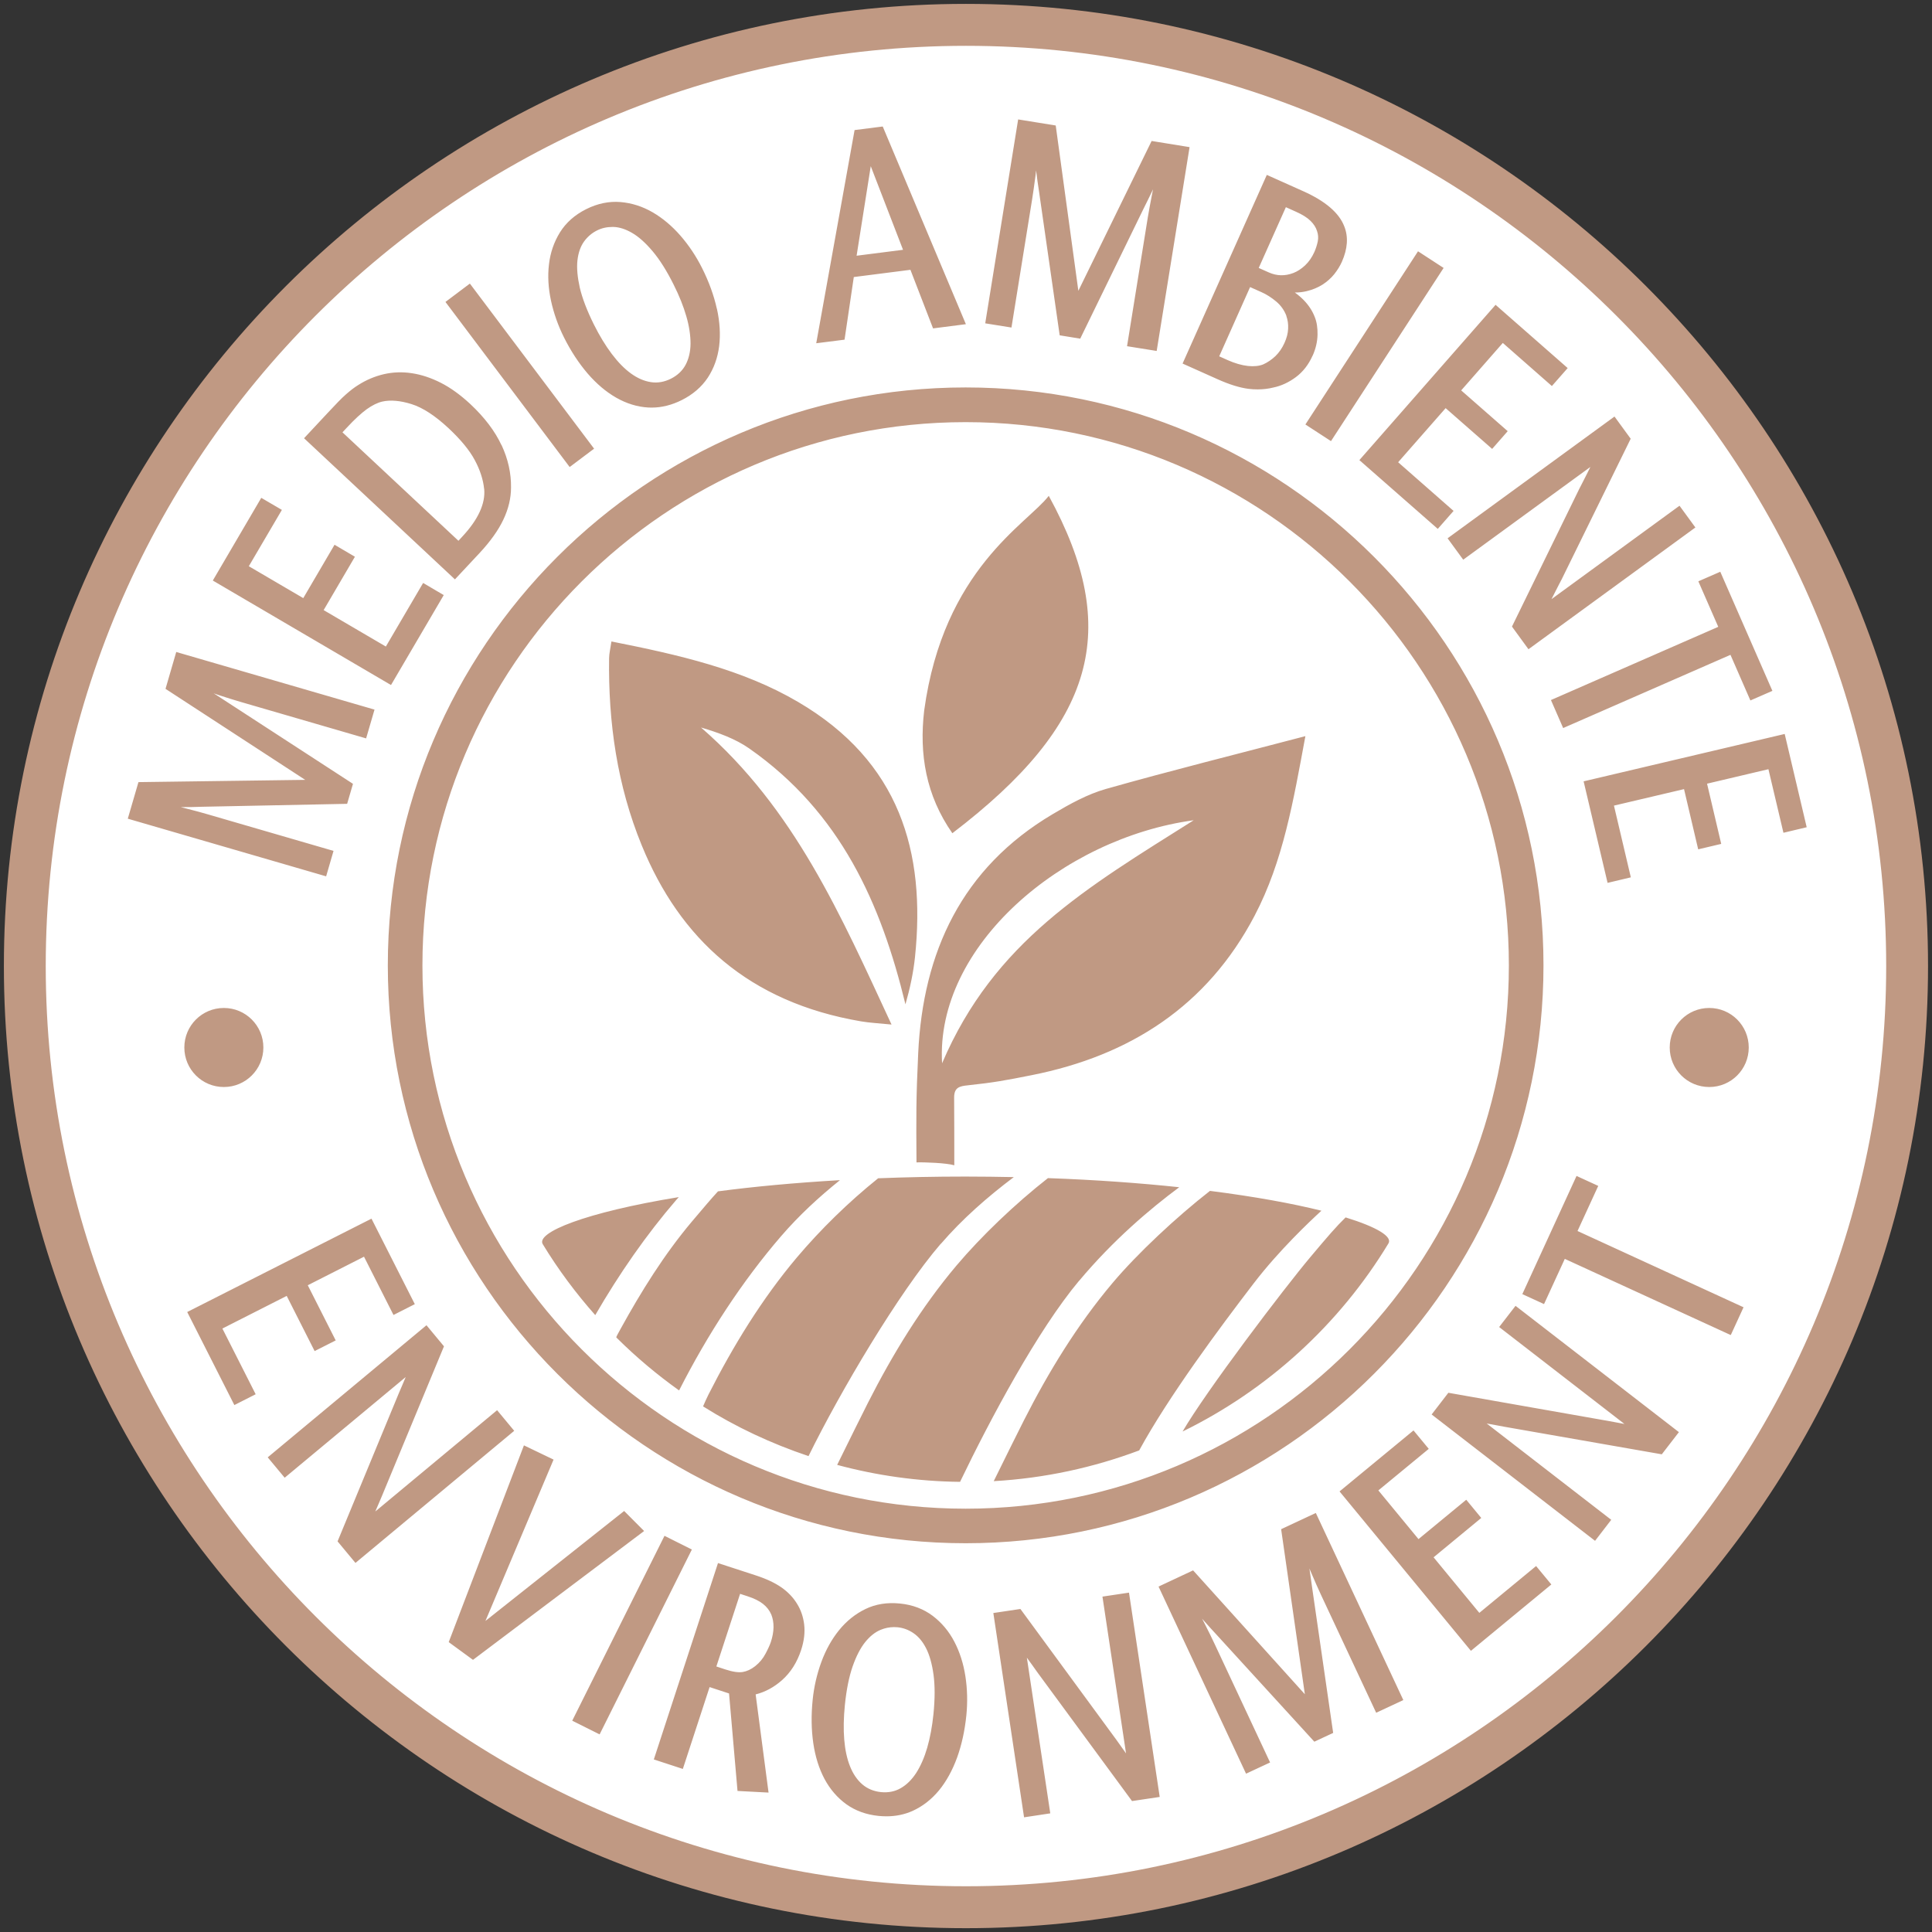
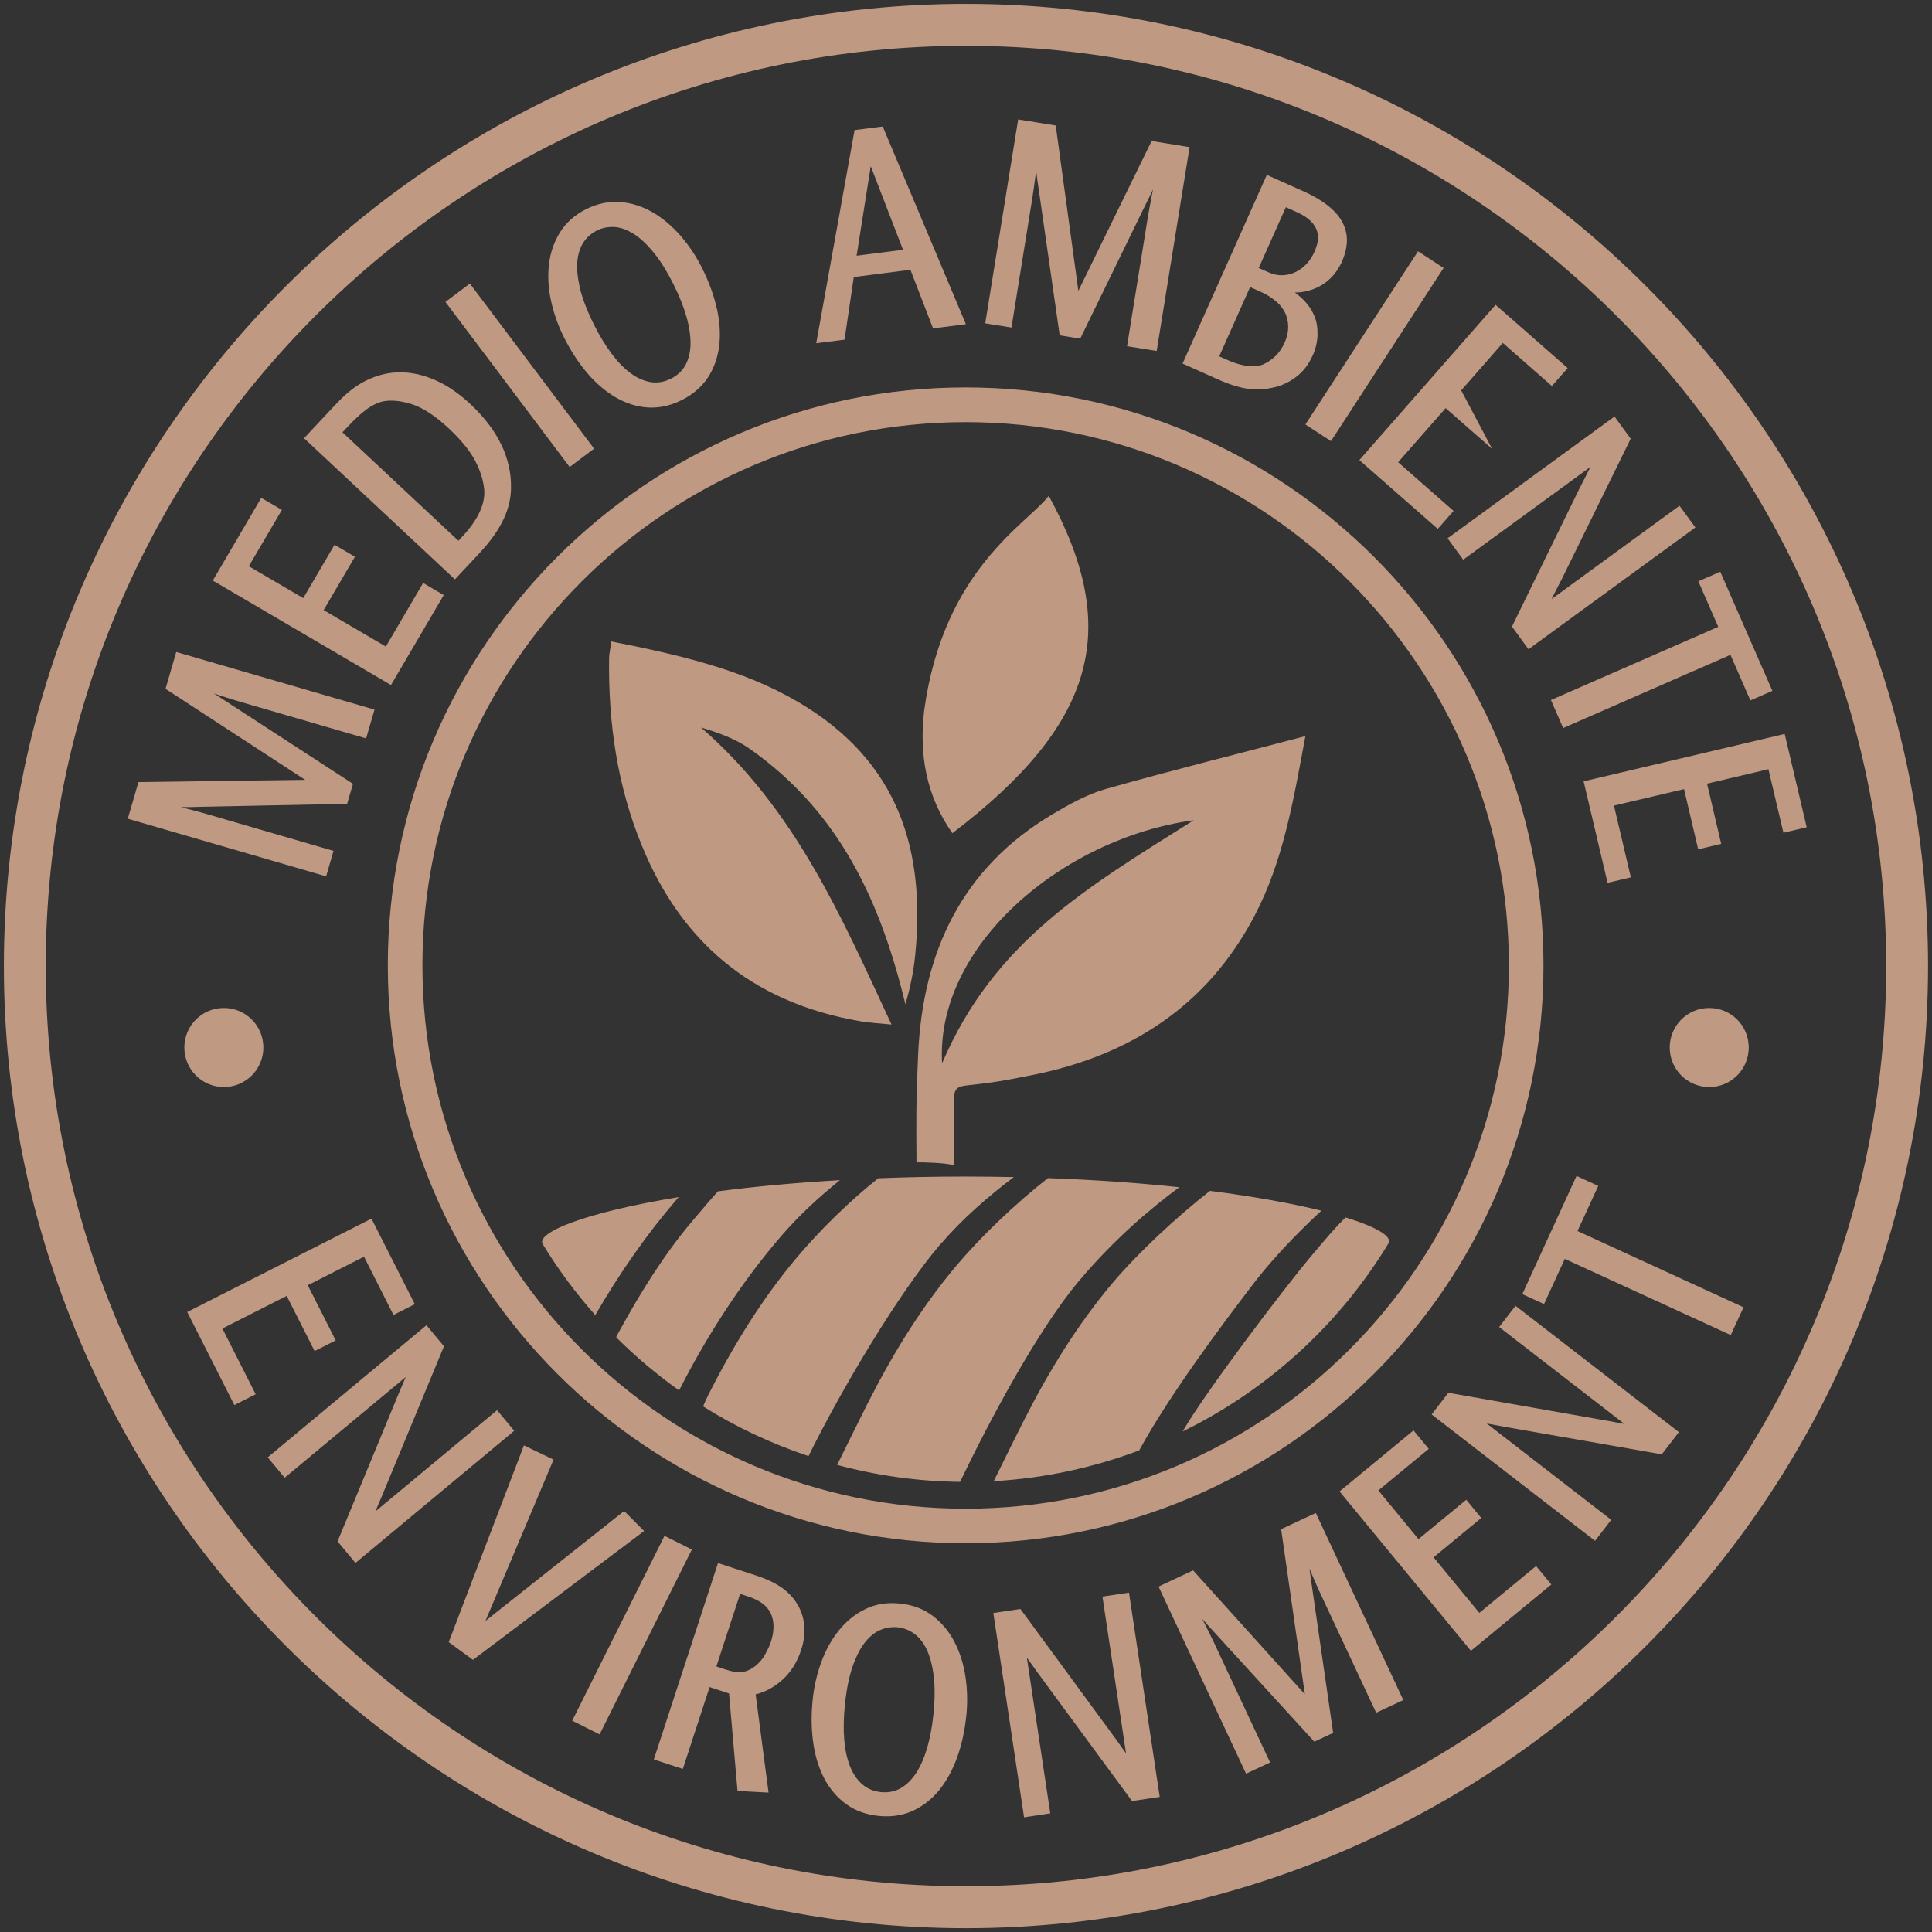
<svg xmlns="http://www.w3.org/2000/svg" width="550" height="550" viewBox="0 0 550 550" fill="none">
  <rect x="0" y="0" width="550" height="550" fill="#333333" stroke="none" />
-   <circle cx="275" cy="275" r="270" fill="white" />
-   <path d="M169.457 374.389C163.9 368.121 158.873 361.366 154.511 354.19C152.518 350.89 166.535 345.154 193.238 340.79C192.995 341.078 192.774 341.3 192.508 341.61C184.027 351.444 176.277 362.606 169.457 374.389ZM222.445 351.82C227.471 345.995 233.117 340.79 239.118 335.962C226.231 336.715 214.584 337.801 204.398 339.152C202.538 341.167 200.413 343.67 196.936 347.789C189.054 357.158 182.588 367.567 176.676 378.287C176.144 379.239 175.369 380.657 175.436 380.723C175.524 380.812 175.635 380.923 175.724 381.011C181.171 386.415 187.061 391.354 193.327 395.828C201.409 379.904 211.285 364.755 222.422 351.842L222.445 351.82ZM267.837 354.101C273.97 346.992 281.078 340.768 288.607 335.098C284.134 335.01 279.528 334.943 274.812 334.943C266.11 334.943 257.873 335.121 249.99 335.431C241.421 342.319 233.56 350.048 226.851 357.977C216.843 369.849 208.694 383.204 201.697 396.98C201.143 398.087 200.634 399.239 200.147 400.368C209.469 406.238 219.544 410.955 230.172 414.521C239.096 396.315 255.88 367.922 267.815 354.079L267.837 354.101ZM307.184 364.644C316.883 353.06 327.356 344.179 335.704 337.978C324.588 336.804 312.1 335.874 298.327 335.386C289.05 342.651 279.351 351.909 272.265 360.303C262.257 372.174 254.109 385.529 247.111 399.305C246.137 401.21 240.867 411.819 238.321 417.024C249.503 420.036 261.216 421.719 273.306 421.852C281.942 403.912 295.427 378.663 307.162 364.644H307.184ZM357.005 365.22C364.069 356.006 372.881 347.678 376.181 344.666C367.988 342.629 357.337 340.658 344.45 339.019C334.995 346.394 323.813 356.803 316.661 365.308C306.653 377.18 298.504 390.535 291.507 404.311C290.555 406.171 285.507 416.315 282.894 421.653C297.397 420.833 311.303 417.777 324.301 412.904C332.737 397.445 347.262 377.933 356.983 365.242L357.005 365.22ZM383.067 346.571C380.388 349.185 378.151 351.776 373.125 357.756C365.486 366.836 343.365 395.983 336.656 407.522C360.947 395.629 381.34 376.98 395.268 353.969C396.419 352.064 392.101 349.362 383.067 346.571ZM260.906 330.935C260.818 317.845 260.773 312.862 261.393 299.795C262.744 271.091 273.771 247.105 299.7 231.756C304.483 228.921 309.531 226.108 314.823 224.602C333.357 219.353 352.067 214.702 371.619 209.564C368.165 228.124 365.309 245.133 357.16 260.681C343.675 286.373 321.71 300.526 293.655 306.085C286.304 307.546 283.027 308.167 275.543 308.964C273.151 309.208 271.623 309.562 271.623 312.441C271.668 321.566 271.668 322.585 271.668 331.732C269.498 331.068 263.054 330.824 260.862 330.912L260.906 330.935ZM268.191 302.696C283.005 268.012 309.376 252.708 339.823 233.506C302.357 238.622 266.243 269.363 268.191 302.696ZM173.399 187.305C173.133 205.688 175.702 223.606 182.699 240.682C193.571 267.259 213.123 285.31 245.119 290.758C247.554 291.179 250.079 291.29 253.799 291.666C239.362 260.593 226.275 230.317 199.571 207.105C204.598 208.589 209.38 210.339 213.278 213.063C239.406 231.335 250.831 257.359 257.762 285.908C259.068 281.345 260.021 276.871 260.486 272.398C263.586 242.498 256.123 216.784 227.183 199.819C211.373 190.539 193.261 186.419 174.063 182.61C173.775 184.625 173.421 185.998 173.399 187.327V187.305ZM298.549 141.171C292.415 149.166 268.612 161.968 263.098 202.255C261.637 214.68 263.586 226.418 271.114 237.205C311.834 206.153 319.429 179.288 298.571 141.171H298.549ZM274.9 439.327C184.204 439.327 110.403 365.53 110.403 274.812C110.403 184.094 184.204 110.297 274.9 110.297C365.596 110.297 439.398 184.094 439.398 274.812C439.398 365.53 365.596 439.327 274.9 439.327ZM274.9 120.175C189.629 120.175 120.257 189.542 120.257 274.834C120.257 360.103 189.629 429.493 274.9 429.493C360.172 429.493 429.544 360.126 429.544 274.834C429.544 189.564 360.172 120.175 274.9 120.175ZM50.153 185.6L106.617 202.011L104.225 210.206L68.576 199.841C66.826 199.332 64.767 198.689 62.464 197.936C61.911 197.759 61.357 197.582 60.826 197.383C61.025 197.515 61.202 197.626 61.401 197.737C62.797 198.623 64.346 199.642 66.029 200.749L100.483 223.141L98.823 228.833L57.283 229.674C55.379 229.741 53.585 229.785 51.969 229.763C51.792 229.763 51.614 229.763 51.437 229.763C51.969 229.896 52.522 230.029 53.076 230.184C55.379 230.759 57.482 231.335 59.298 231.867L94.948 242.232L92.844 249.474L36.38 233.063L39.414 222.653L86.888 222.011L47.12 196.098L50.175 185.6H50.153ZM109.827 184.049L92.135 173.684L101.037 158.491L95.235 155.08L86.334 170.273L70.834 161.193L80.245 145.158L74.377 141.725L60.582 165.268L111.311 195.013L126.324 169.41L120.456 165.955L109.849 184.049H109.827ZM142.776 126.686C144.636 130.673 145.543 134.748 145.477 138.823C145.477 141.769 144.768 144.825 143.307 147.904C141.868 150.96 139.565 154.172 136.509 157.45L129.512 164.936L86.555 124.759L93.42 117.406C94.549 116.21 95.523 115.191 96.32 114.35C97.14 113.508 97.87 112.8 98.513 112.246C99.155 111.692 99.752 111.183 100.306 110.762C100.86 110.341 101.413 109.965 101.945 109.632C104.225 108.171 106.683 107.13 109.229 106.532C111.798 105.934 114.477 105.823 117.223 106.244C119.947 106.642 122.736 107.573 125.526 108.99C128.316 110.408 131.106 112.445 133.874 115.014C137.926 118.802 140.893 122.722 142.753 126.708L142.776 126.686ZM137.816 139.156C137.55 136.498 136.642 133.751 135.158 130.983C133.675 128.192 131.151 125.136 127.696 121.902C123.888 118.359 120.345 116.033 117.134 115.036C113.946 114.04 111.134 113.796 108.787 114.328C107.414 114.66 105.952 115.391 104.425 116.476C102.875 117.606 100.948 119.355 98.756 121.725L97.494 123.076L130.509 153.95L131.549 152.821C136.133 147.926 138.236 143.342 137.838 139.156H137.816ZM126.811 85.956L162.172 132.954L169.125 127.727L133.763 80.729L126.811 85.956ZM204.088 87.883C204.93 91.67 205.129 95.258 204.731 98.536C204.31 101.858 203.225 104.871 201.498 107.506C199.748 110.142 197.268 112.29 194.102 113.885C191.268 115.302 188.389 116.033 185.555 116.033C185.223 116.033 184.891 116.033 184.559 116.011C181.414 115.834 178.359 114.881 175.436 113.22C172.557 111.581 169.812 109.256 167.287 106.332C164.785 103.409 162.505 99.954 160.556 96.056C158.873 92.689 157.633 89.168 156.858 85.602C156.083 82.014 155.884 78.514 156.283 75.237C156.659 71.937 157.722 68.88 159.405 66.156C161.11 63.41 163.612 61.173 166.889 59.534C170.122 57.917 173.399 57.252 176.632 57.518C179.842 57.784 182.942 58.781 185.799 60.442C188.655 62.103 191.312 64.34 193.726 67.108C196.117 69.855 198.198 72.978 199.881 76.344C201.83 80.242 203.247 84.14 204.066 87.883H204.088ZM196.582 97.828C196.582 95.502 196.206 92.866 195.386 90.054C194.567 87.197 193.349 84.162 191.777 81.039C189.829 77.119 187.814 73.93 185.799 71.538C183.806 69.168 181.835 67.396 179.953 66.311C178.093 65.226 176.299 64.65 174.617 64.606C174.528 64.606 174.417 64.606 174.329 64.606C172.734 64.606 171.273 64.938 169.922 65.624C168.461 66.355 167.199 67.441 166.225 68.814C165.25 70.187 164.63 71.981 164.387 74.107C164.143 76.278 164.387 78.891 165.051 81.881C165.76 84.893 167.11 88.437 169.081 92.401C170.675 95.591 172.38 98.403 174.174 100.773C175.945 103.121 177.783 105.003 179.665 106.354C181.503 107.683 183.407 108.503 185.334 108.791C187.216 109.079 189.142 108.746 191.024 107.794C192.862 106.864 194.257 105.557 195.165 103.874C196.073 102.169 196.56 100.131 196.582 97.85V97.828ZM251.296 36.013L274.967 92.29L265.623 93.487L259.179 76.809L243.059 78.869L240.424 96.698L232.364 97.717L243.281 37.031L251.274 36.013H251.296ZM257.076 71.117L247.886 47.308L243.856 72.8L257.053 71.117H257.076ZM338.627 41.882L327.843 40.132L306.985 82.789L300.542 35.725L289.847 33.997L280.569 91.449L280.48 92.047L287.942 93.243L293.854 56.566C294.142 54.728 294.452 52.579 294.762 50.187C294.829 49.611 294.895 49.058 294.962 48.504C294.962 48.681 295.006 48.858 295.028 49.036C295.205 50.652 295.471 52.424 295.759 54.307L301.671 95.458L307.516 96.41L325.518 59.467C326.426 57.673 327.223 56.012 327.954 54.506L328.242 53.886C328.131 54.44 328.02 55.016 327.91 55.591C327.445 58.005 327.046 60.11 326.758 61.881L320.846 98.558L329.283 99.909L338.56 42.435L338.649 41.837L338.627 41.882ZM373.656 101.26C372.527 103.807 370.933 105.845 368.918 107.351C366.925 108.835 364.755 109.854 362.497 110.319C361.079 110.673 359.574 110.85 358.046 110.85C357.182 110.85 356.319 110.806 355.433 110.695C352.975 110.385 349.986 109.477 346.598 107.949L336.656 103.497L360.637 49.789L371.021 54.44C377.31 57.252 381.229 60.619 382.691 64.451C383.886 67.441 383.643 70.829 382.004 74.528C381.473 75.724 380.742 76.898 379.834 78.049C378.904 79.201 377.775 80.198 376.469 81.039C375.162 81.859 373.634 82.501 371.929 82.9C370.911 83.143 369.781 83.276 368.608 83.276C369.516 83.919 370.379 84.65 371.176 85.469C372.571 86.909 373.612 88.503 374.276 90.231C374.852 91.626 375.118 93.332 375.074 95.303C375.029 97.274 374.564 99.289 373.679 101.26H373.656ZM366.216 89.921C365.596 88.304 364.622 86.931 363.294 85.823C361.943 84.694 360.548 83.808 359.153 83.188L355.876 81.726L347.085 101.438L349.455 102.501C351.536 103.431 353.484 103.985 355.256 104.184C356.983 104.361 358.444 104.206 359.596 103.741C360.858 103.187 362.032 102.368 363.094 101.371C364.135 100.352 364.999 99.112 365.663 97.628C366.305 96.211 366.659 94.838 366.704 93.553C366.77 92.29 366.593 91.072 366.194 89.943L366.216 89.921ZM368.187 77.717C369.339 77.274 370.468 76.543 371.531 75.547C372.594 74.55 373.479 73.265 374.166 71.759C374.586 70.807 374.919 69.788 375.14 68.725C375.339 67.728 375.273 66.754 374.941 65.802C374.631 64.761 374.011 63.808 373.103 62.9C372.173 61.97 370.8 61.106 368.962 60.287L366.062 58.98L358.334 76.278L361.168 77.54C363.493 78.581 365.796 78.625 368.187 77.717ZM410.967 76.278L403.682 71.538L371.951 120.33L371.619 120.839L378.904 125.579L410.635 76.787L410.967 76.278ZM398.013 131.603L411.542 116.188L424.784 127.794L429.212 122.744L415.971 111.138L427.817 97.628L441.789 109.898L446.284 104.782L425.758 86.776L386.986 130.983L409.306 150.562L413.801 145.446L398.035 131.603H398.013ZM478.103 143.984L441.678 170.561C442.011 169.897 442.365 169.21 442.719 168.524C443.118 167.726 443.494 166.996 443.826 166.353L444.601 164.869L464.065 125.225L464.22 124.892L459.614 118.58L412.096 153.242L416.547 159.332L452.75 132.932L451.576 135.28C451.178 136.077 450.801 136.83 450.425 137.539L449.539 139.266L430.585 178.047L430.43 178.38L435.124 184.825L482.642 150.163L478.147 144.006L478.103 143.984ZM498.319 199.398L504.563 196.674L489.728 162.765L483.484 165.489L489.152 178.446L441.523 199.287L445 207.261L492.629 186.419L498.297 199.398H498.319ZM508.062 208.944L450.823 222.432L457.643 251.335L464.264 249.762L459.459 229.342L479.409 224.647L483.439 241.789L489.994 240.239L485.964 223.096L503.434 218.977L507.708 237.072L514.328 235.499L508.062 208.922V208.944ZM63.306 378.198L72.783 396.913L66.716 399.992L53.297 373.503L105.753 346.925L118.087 371.266L112.019 374.345L103.627 357.756L87.618 365.884L95.567 381.587L89.567 384.621L81.618 368.918L63.328 378.198H63.306ZM141.513 401.454L106.838 430.29C107.126 429.604 107.436 428.917 107.746 428.186C108.1 427.367 108.41 426.614 108.698 425.949L126.39 383.27L121.408 377.268L76.215 414.875L81.042 420.678L115.496 392.019L114.477 394.433C114.123 395.252 113.791 396.027 113.481 396.758L96.099 438.795L101.192 444.93L146.385 407.323L141.513 401.454ZM177.694 430.135L138.192 461.453L157.589 415.518L149.153 411.465L127.741 467.477L134.649 472.526L183.363 435.849L177.672 430.135H177.694ZM189.164 437.223L162.903 489.846L170.697 493.744L196.958 441.121L189.186 437.223H189.164ZM228.932 462.493C229.198 464.708 228.91 467.145 228.069 469.714C226.917 473.235 225.08 476.137 222.622 478.307C220.319 480.345 217.795 481.696 215.115 482.36L218.791 510.311L209.956 509.846L207.543 482.094L202.007 480.278L194.39 503.578L186.131 500.876L204.398 444.974L215.071 448.452C218.082 449.426 220.54 450.578 222.4 451.862C224.282 453.169 225.788 454.742 226.873 456.513C227.98 458.263 228.667 460.256 228.932 462.471V462.493ZM210.687 453.745L203.933 474.409L206.48 475.251C208.561 475.937 210.244 476.181 211.44 475.982C212.635 475.782 213.831 475.229 214.983 474.32C216.245 473.324 217.241 472.106 217.95 470.732C218.702 469.315 219.19 468.208 219.433 467.477C220.43 464.465 220.452 461.807 219.566 459.614C219.057 458.44 218.26 457.422 217.219 456.602C216.156 455.76 214.673 455.03 212.835 454.432L210.665 453.723L210.687 453.745ZM274.834 477.244C275.388 480.854 275.476 484.597 275.1 488.34C274.657 492.681 273.771 496.712 272.465 500.344C271.136 503.977 269.409 507.122 267.306 509.691C265.18 512.26 262.656 514.231 259.777 515.538C257.496 516.557 255.016 517.066 252.337 517.066C251.606 517.066 250.876 517.022 250.123 516.955C246.602 516.601 243.502 515.471 240.934 513.633C238.387 511.795 236.284 509.358 234.712 506.413C233.162 503.489 232.077 500.056 231.523 496.225C230.969 492.415 230.903 488.296 231.346 483.933C231.722 480.19 232.564 476.557 233.826 473.124C235.088 469.669 236.793 466.635 238.874 464.066C240.956 461.497 243.48 459.459 246.359 458.064C249.259 456.646 252.581 456.115 256.212 456.491C259.799 456.846 262.921 458.042 265.512 459.991C268.08 461.94 270.162 464.42 271.69 467.366C273.218 470.29 274.28 473.612 274.834 477.244ZM254.529 463.202C253.223 463.202 251.939 463.468 250.699 463.977C249.126 464.62 247.665 465.793 246.314 467.455C244.941 469.16 243.746 471.486 242.727 474.387C241.709 477.31 240.956 481.031 240.513 485.439C240.159 488.982 240.092 492.282 240.336 495.228C240.579 498.152 241.133 500.721 241.997 502.869C242.838 504.973 244.011 506.701 245.473 507.963C246.912 509.203 248.706 509.957 250.809 510.178C252.846 510.377 254.729 510.023 256.389 509.071C258.072 508.118 259.556 506.656 260.818 504.73C262.08 502.758 263.143 500.344 263.962 497.531C264.781 494.674 265.379 491.463 265.733 487.986C266.176 483.623 266.176 479.857 265.756 476.757C265.335 473.678 264.626 471.153 263.63 469.204C262.656 467.3 261.438 465.86 260.021 464.908C258.626 463.955 257.098 463.402 255.503 463.246C255.171 463.224 254.839 463.202 254.507 463.202H254.529ZM313.849 454.542L320.558 499.148C320.138 498.55 319.695 497.93 319.23 497.288C318.698 496.557 318.233 495.893 317.813 495.295L290.489 458.042L282.783 459.193L291.53 517.354L298.992 516.224L292.327 471.906L293.854 474.01C294.386 474.741 294.873 475.428 295.316 476.07L322.263 512.725L330.146 511.551L321.4 453.391L313.849 454.52V454.542ZM364.711 435.318L371.464 482.316L339.955 447.389L339.645 447.056L329.814 451.663L354.724 504.929L361.567 501.74L345.823 468.097C345.048 466.436 344.096 464.487 342.989 462.316C342.723 461.807 342.48 461.297 342.214 460.81C342.325 460.943 342.457 461.076 342.568 461.209C343.653 462.449 344.849 463.778 346.133 465.151L374.166 495.826L379.524 493.323L373.634 452.638C373.369 450.644 373.103 448.828 372.859 447.167C372.815 446.946 372.793 446.724 372.749 446.503C372.97 447.034 373.191 447.566 373.435 448.097C374.387 450.334 375.251 452.283 376.026 453.944L391.769 487.587L399.497 483.977L374.586 430.711L364.689 435.34L364.711 435.318ZM421.152 459.171L408.11 443.335L421.684 432.129L417.41 426.946L403.815 438.153L392.389 424.288L406.737 412.461L402.397 407.212L381.34 424.576L418.739 469.957L441.634 451.065L437.294 445.816L421.108 459.171H421.152ZM431.449 371.731L426.777 377.778L462.448 405.374C461.718 405.241 460.965 405.086 460.212 404.953C459.326 404.798 458.529 404.643 457.82 404.51L412.317 396.493L407.557 402.672L453.591 438.264L454.078 438.64L458.684 432.66L423.234 405.241L425.802 405.706C426.688 405.861 427.507 406.016 428.282 406.171L473.077 414.012L477.948 407.699L431.914 372.108L431.426 371.731H431.449ZM449.074 350.469L454.986 337.601L448.808 334.766L433.375 368.409L439.553 371.244L445.465 358.376L492.164 379.815L492.717 380.059L496.349 372.152L449.096 350.447L449.074 350.469ZM274.989 1.107C123.976 1.107 1.107 123.984 1.107 275.011C1.107 426.038 123.976 548.915 274.989 548.915C426.002 548.915 548.871 426.038 548.871 275.011C548.871 123.984 426.024 1.107 274.989 1.107ZM274.989 536.977C130.553 536.977 13.02 419.46 13.02 275.011C13.02 130.562 130.553 13.045 274.989 13.045C419.425 13.045 536.958 130.562 536.958 275.011C536.958 419.46 419.447 536.977 274.989 536.977ZM497.832 298.2C497.832 304.424 492.806 309.451 486.584 309.451C480.362 309.451 475.335 304.424 475.335 298.2C475.335 291.976 480.362 286.949 486.584 286.949C492.806 286.949 497.832 291.976 497.832 298.2ZM74.975 298.2C74.975 304.424 69.948 309.451 63.726 309.451C57.504 309.451 52.478 304.424 52.478 298.2C52.478 291.976 57.504 286.949 63.726 286.949C69.948 286.949 74.975 291.976 74.975 298.2Z" fill="#c09983" />
+   <path d="M169.457 374.389C163.9 368.121 158.873 361.366 154.511 354.19C152.518 350.89 166.535 345.154 193.238 340.79C192.995 341.078 192.774 341.3 192.508 341.61C184.027 351.444 176.277 362.606 169.457 374.389ZM222.445 351.82C227.471 345.995 233.117 340.79 239.118 335.962C226.231 336.715 214.584 337.801 204.398 339.152C202.538 341.167 200.413 343.67 196.936 347.789C189.054 357.158 182.588 367.567 176.676 378.287C176.144 379.239 175.369 380.657 175.436 380.723C175.524 380.812 175.635 380.923 175.724 381.011C181.171 386.415 187.061 391.354 193.327 395.828C201.409 379.904 211.285 364.755 222.422 351.842L222.445 351.82ZM267.837 354.101C273.97 346.992 281.078 340.768 288.607 335.098C284.134 335.01 279.528 334.943 274.812 334.943C266.11 334.943 257.873 335.121 249.99 335.431C241.421 342.319 233.56 350.048 226.851 357.977C216.843 369.849 208.694 383.204 201.697 396.98C201.143 398.087 200.634 399.239 200.147 400.368C209.469 406.238 219.544 410.955 230.172 414.521C239.096 396.315 255.88 367.922 267.815 354.079L267.837 354.101ZM307.184 364.644C316.883 353.06 327.356 344.179 335.704 337.978C324.588 336.804 312.1 335.874 298.327 335.386C289.05 342.651 279.351 351.909 272.265 360.303C262.257 372.174 254.109 385.529 247.111 399.305C246.137 401.21 240.867 411.819 238.321 417.024C249.503 420.036 261.216 421.719 273.306 421.852C281.942 403.912 295.427 378.663 307.162 364.644H307.184ZM357.005 365.22C364.069 356.006 372.881 347.678 376.181 344.666C367.988 342.629 357.337 340.658 344.45 339.019C334.995 346.394 323.813 356.803 316.661 365.308C306.653 377.18 298.504 390.535 291.507 404.311C290.555 406.171 285.507 416.315 282.894 421.653C297.397 420.833 311.303 417.777 324.301 412.904C332.737 397.445 347.262 377.933 356.983 365.242L357.005 365.22ZM383.067 346.571C380.388 349.185 378.151 351.776 373.125 357.756C365.486 366.836 343.365 395.983 336.656 407.522C360.947 395.629 381.34 376.98 395.268 353.969C396.419 352.064 392.101 349.362 383.067 346.571ZM260.906 330.935C260.818 317.845 260.773 312.862 261.393 299.795C262.744 271.091 273.771 247.105 299.7 231.756C304.483 228.921 309.531 226.108 314.823 224.602C333.357 219.353 352.067 214.702 371.619 209.564C368.165 228.124 365.309 245.133 357.16 260.681C343.675 286.373 321.71 300.526 293.655 306.085C286.304 307.546 283.027 308.167 275.543 308.964C273.151 309.208 271.623 309.562 271.623 312.441C271.668 321.566 271.668 322.585 271.668 331.732C269.498 331.068 263.054 330.824 260.862 330.912L260.906 330.935ZM268.191 302.696C283.005 268.012 309.376 252.708 339.823 233.506C302.357 238.622 266.243 269.363 268.191 302.696ZM173.399 187.305C173.133 205.688 175.702 223.606 182.699 240.682C193.571 267.259 213.123 285.31 245.119 290.758C247.554 291.179 250.079 291.29 253.799 291.666C239.362 260.593 226.275 230.317 199.571 207.105C204.598 208.589 209.38 210.339 213.278 213.063C239.406 231.335 250.831 257.359 257.762 285.908C259.068 281.345 260.021 276.871 260.486 272.398C263.586 242.498 256.123 216.784 227.183 199.819C211.373 190.539 193.261 186.419 174.063 182.61C173.775 184.625 173.421 185.998 173.399 187.327V187.305ZM298.549 141.171C292.415 149.166 268.612 161.968 263.098 202.255C261.637 214.68 263.586 226.418 271.114 237.205C311.834 206.153 319.429 179.288 298.571 141.171H298.549ZM274.9 439.327C184.204 439.327 110.403 365.53 110.403 274.812C110.403 184.094 184.204 110.297 274.9 110.297C365.596 110.297 439.398 184.094 439.398 274.812C439.398 365.53 365.596 439.327 274.9 439.327ZM274.9 120.175C189.629 120.175 120.257 189.542 120.257 274.834C120.257 360.103 189.629 429.493 274.9 429.493C360.172 429.493 429.544 360.126 429.544 274.834C429.544 189.564 360.172 120.175 274.9 120.175ZM50.153 185.6L106.617 202.011L104.225 210.206L68.576 199.841C66.826 199.332 64.767 198.689 62.464 197.936C61.911 197.759 61.357 197.582 60.826 197.383C61.025 197.515 61.202 197.626 61.401 197.737C62.797 198.623 64.346 199.642 66.029 200.749L100.483 223.141L98.823 228.833L57.283 229.674C55.379 229.741 53.585 229.785 51.969 229.763C51.792 229.763 51.614 229.763 51.437 229.763C51.969 229.896 52.522 230.029 53.076 230.184C55.379 230.759 57.482 231.335 59.298 231.867L94.948 242.232L92.844 249.474L36.38 233.063L39.414 222.653L86.888 222.011L47.12 196.098L50.175 185.6H50.153ZM109.827 184.049L92.135 173.684L101.037 158.491L95.235 155.08L86.334 170.273L70.834 161.193L80.245 145.158L74.377 141.725L60.582 165.268L111.311 195.013L126.324 169.41L120.456 165.955L109.849 184.049H109.827ZM142.776 126.686C144.636 130.673 145.543 134.748 145.477 138.823C145.477 141.769 144.768 144.825 143.307 147.904C141.868 150.96 139.565 154.172 136.509 157.45L129.512 164.936L86.555 124.759L93.42 117.406C94.549 116.21 95.523 115.191 96.32 114.35C97.14 113.508 97.87 112.8 98.513 112.246C99.155 111.692 99.752 111.183 100.306 110.762C100.86 110.341 101.413 109.965 101.945 109.632C104.225 108.171 106.683 107.13 109.229 106.532C111.798 105.934 114.477 105.823 117.223 106.244C119.947 106.642 122.736 107.573 125.526 108.99C128.316 110.408 131.106 112.445 133.874 115.014C137.926 118.802 140.893 122.722 142.753 126.708L142.776 126.686ZM137.816 139.156C137.55 136.498 136.642 133.751 135.158 130.983C133.675 128.192 131.151 125.136 127.696 121.902C123.888 118.359 120.345 116.033 117.134 115.036C113.946 114.04 111.134 113.796 108.787 114.328C107.414 114.66 105.952 115.391 104.425 116.476C102.875 117.606 100.948 119.355 98.756 121.725L97.494 123.076L130.509 153.95L131.549 152.821C136.133 147.926 138.236 143.342 137.838 139.156H137.816ZM126.811 85.956L162.172 132.954L169.125 127.727L133.763 80.729L126.811 85.956ZM204.088 87.883C204.93 91.67 205.129 95.258 204.731 98.536C204.31 101.858 203.225 104.871 201.498 107.506C199.748 110.142 197.268 112.29 194.102 113.885C191.268 115.302 188.389 116.033 185.555 116.033C185.223 116.033 184.891 116.033 184.559 116.011C181.414 115.834 178.359 114.881 175.436 113.22C172.557 111.581 169.812 109.256 167.287 106.332C164.785 103.409 162.505 99.954 160.556 96.056C158.873 92.689 157.633 89.168 156.858 85.602C156.083 82.014 155.884 78.514 156.283 75.237C156.659 71.937 157.722 68.88 159.405 66.156C161.11 63.41 163.612 61.173 166.889 59.534C170.122 57.917 173.399 57.252 176.632 57.518C179.842 57.784 182.942 58.781 185.799 60.442C188.655 62.103 191.312 64.34 193.726 67.108C196.117 69.855 198.198 72.978 199.881 76.344C201.83 80.242 203.247 84.14 204.066 87.883H204.088ZM196.582 97.828C196.582 95.502 196.206 92.866 195.386 90.054C194.567 87.197 193.349 84.162 191.777 81.039C189.829 77.119 187.814 73.93 185.799 71.538C183.806 69.168 181.835 67.396 179.953 66.311C178.093 65.226 176.299 64.65 174.617 64.606C174.528 64.606 174.417 64.606 174.329 64.606C172.734 64.606 171.273 64.938 169.922 65.624C168.461 66.355 167.199 67.441 166.225 68.814C165.25 70.187 164.63 71.981 164.387 74.107C164.143 76.278 164.387 78.891 165.051 81.881C165.76 84.893 167.11 88.437 169.081 92.401C170.675 95.591 172.38 98.403 174.174 100.773C175.945 103.121 177.783 105.003 179.665 106.354C181.503 107.683 183.407 108.503 185.334 108.791C187.216 109.079 189.142 108.746 191.024 107.794C192.862 106.864 194.257 105.557 195.165 103.874C196.073 102.169 196.56 100.131 196.582 97.85V97.828ZM251.296 36.013L274.967 92.29L265.623 93.487L259.179 76.809L243.059 78.869L240.424 96.698L232.364 97.717L243.281 37.031L251.274 36.013H251.296ZM257.076 71.117L247.886 47.308L243.856 72.8L257.053 71.117H257.076ZM338.627 41.882L327.843 40.132L306.985 82.789L300.542 35.725L289.847 33.997L280.569 91.449L280.48 92.047L287.942 93.243L293.854 56.566C294.142 54.728 294.452 52.579 294.762 50.187C294.829 49.611 294.895 49.058 294.962 48.504C294.962 48.681 295.006 48.858 295.028 49.036C295.205 50.652 295.471 52.424 295.759 54.307L301.671 95.458L307.516 96.41L325.518 59.467C326.426 57.673 327.223 56.012 327.954 54.506L328.242 53.886C328.131 54.44 328.02 55.016 327.91 55.591C327.445 58.005 327.046 60.11 326.758 61.881L320.846 98.558L329.283 99.909L338.56 42.435L338.649 41.837L338.627 41.882ZM373.656 101.26C372.527 103.807 370.933 105.845 368.918 107.351C366.925 108.835 364.755 109.854 362.497 110.319C361.079 110.673 359.574 110.85 358.046 110.85C357.182 110.85 356.319 110.806 355.433 110.695C352.975 110.385 349.986 109.477 346.598 107.949L336.656 103.497L360.637 49.789L371.021 54.44C377.31 57.252 381.229 60.619 382.691 64.451C383.886 67.441 383.643 70.829 382.004 74.528C381.473 75.724 380.742 76.898 379.834 78.049C378.904 79.201 377.775 80.198 376.469 81.039C375.162 81.859 373.634 82.501 371.929 82.9C370.911 83.143 369.781 83.276 368.608 83.276C369.516 83.919 370.379 84.65 371.176 85.469C372.571 86.909 373.612 88.503 374.276 90.231C374.852 91.626 375.118 93.332 375.074 95.303C375.029 97.274 374.564 99.289 373.679 101.26H373.656ZM366.216 89.921C365.596 88.304 364.622 86.931 363.294 85.823C361.943 84.694 360.548 83.808 359.153 83.188L355.876 81.726L347.085 101.438L349.455 102.501C351.536 103.431 353.484 103.985 355.256 104.184C356.983 104.361 358.444 104.206 359.596 103.741C360.858 103.187 362.032 102.368 363.094 101.371C364.135 100.352 364.999 99.112 365.663 97.628C366.305 96.211 366.659 94.838 366.704 93.553C366.77 92.29 366.593 91.072 366.194 89.943L366.216 89.921ZM368.187 77.717C369.339 77.274 370.468 76.543 371.531 75.547C372.594 74.55 373.479 73.265 374.166 71.759C374.586 70.807 374.919 69.788 375.14 68.725C375.339 67.728 375.273 66.754 374.941 65.802C374.631 64.761 374.011 63.808 373.103 62.9C372.173 61.97 370.8 61.106 368.962 60.287L366.062 58.98L358.334 76.278L361.168 77.54C363.493 78.581 365.796 78.625 368.187 77.717ZM410.967 76.278L403.682 71.538L371.951 120.33L371.619 120.839L378.904 125.579L410.635 76.787L410.967 76.278ZM398.013 131.603L411.542 116.188L424.784 127.794L415.971 111.138L427.817 97.628L441.789 109.898L446.284 104.782L425.758 86.776L386.986 130.983L409.306 150.562L413.801 145.446L398.035 131.603H398.013ZM478.103 143.984L441.678 170.561C442.011 169.897 442.365 169.21 442.719 168.524C443.118 167.726 443.494 166.996 443.826 166.353L444.601 164.869L464.065 125.225L464.22 124.892L459.614 118.58L412.096 153.242L416.547 159.332L452.75 132.932L451.576 135.28C451.178 136.077 450.801 136.83 450.425 137.539L449.539 139.266L430.585 178.047L430.43 178.38L435.124 184.825L482.642 150.163L478.147 144.006L478.103 143.984ZM498.319 199.398L504.563 196.674L489.728 162.765L483.484 165.489L489.152 178.446L441.523 199.287L445 207.261L492.629 186.419L498.297 199.398H498.319ZM508.062 208.944L450.823 222.432L457.643 251.335L464.264 249.762L459.459 229.342L479.409 224.647L483.439 241.789L489.994 240.239L485.964 223.096L503.434 218.977L507.708 237.072L514.328 235.499L508.062 208.922V208.944ZM63.306 378.198L72.783 396.913L66.716 399.992L53.297 373.503L105.753 346.925L118.087 371.266L112.019 374.345L103.627 357.756L87.618 365.884L95.567 381.587L89.567 384.621L81.618 368.918L63.328 378.198H63.306ZM141.513 401.454L106.838 430.29C107.126 429.604 107.436 428.917 107.746 428.186C108.1 427.367 108.41 426.614 108.698 425.949L126.39 383.27L121.408 377.268L76.215 414.875L81.042 420.678L115.496 392.019L114.477 394.433C114.123 395.252 113.791 396.027 113.481 396.758L96.099 438.795L101.192 444.93L146.385 407.323L141.513 401.454ZM177.694 430.135L138.192 461.453L157.589 415.518L149.153 411.465L127.741 467.477L134.649 472.526L183.363 435.849L177.672 430.135H177.694ZM189.164 437.223L162.903 489.846L170.697 493.744L196.958 441.121L189.186 437.223H189.164ZM228.932 462.493C229.198 464.708 228.91 467.145 228.069 469.714C226.917 473.235 225.08 476.137 222.622 478.307C220.319 480.345 217.795 481.696 215.115 482.36L218.791 510.311L209.956 509.846L207.543 482.094L202.007 480.278L194.39 503.578L186.131 500.876L204.398 444.974L215.071 448.452C218.082 449.426 220.54 450.578 222.4 451.862C224.282 453.169 225.788 454.742 226.873 456.513C227.98 458.263 228.667 460.256 228.932 462.471V462.493ZM210.687 453.745L203.933 474.409L206.48 475.251C208.561 475.937 210.244 476.181 211.44 475.982C212.635 475.782 213.831 475.229 214.983 474.32C216.245 473.324 217.241 472.106 217.95 470.732C218.702 469.315 219.19 468.208 219.433 467.477C220.43 464.465 220.452 461.807 219.566 459.614C219.057 458.44 218.26 457.422 217.219 456.602C216.156 455.76 214.673 455.03 212.835 454.432L210.665 453.723L210.687 453.745ZM274.834 477.244C275.388 480.854 275.476 484.597 275.1 488.34C274.657 492.681 273.771 496.712 272.465 500.344C271.136 503.977 269.409 507.122 267.306 509.691C265.18 512.26 262.656 514.231 259.777 515.538C257.496 516.557 255.016 517.066 252.337 517.066C251.606 517.066 250.876 517.022 250.123 516.955C246.602 516.601 243.502 515.471 240.934 513.633C238.387 511.795 236.284 509.358 234.712 506.413C233.162 503.489 232.077 500.056 231.523 496.225C230.969 492.415 230.903 488.296 231.346 483.933C231.722 480.19 232.564 476.557 233.826 473.124C235.088 469.669 236.793 466.635 238.874 464.066C240.956 461.497 243.48 459.459 246.359 458.064C249.259 456.646 252.581 456.115 256.212 456.491C259.799 456.846 262.921 458.042 265.512 459.991C268.08 461.94 270.162 464.42 271.69 467.366C273.218 470.29 274.28 473.612 274.834 477.244ZM254.529 463.202C253.223 463.202 251.939 463.468 250.699 463.977C249.126 464.62 247.665 465.793 246.314 467.455C244.941 469.16 243.746 471.486 242.727 474.387C241.709 477.31 240.956 481.031 240.513 485.439C240.159 488.982 240.092 492.282 240.336 495.228C240.579 498.152 241.133 500.721 241.997 502.869C242.838 504.973 244.011 506.701 245.473 507.963C246.912 509.203 248.706 509.957 250.809 510.178C252.846 510.377 254.729 510.023 256.389 509.071C258.072 508.118 259.556 506.656 260.818 504.73C262.08 502.758 263.143 500.344 263.962 497.531C264.781 494.674 265.379 491.463 265.733 487.986C266.176 483.623 266.176 479.857 265.756 476.757C265.335 473.678 264.626 471.153 263.63 469.204C262.656 467.3 261.438 465.86 260.021 464.908C258.626 463.955 257.098 463.402 255.503 463.246C255.171 463.224 254.839 463.202 254.507 463.202H254.529ZM313.849 454.542L320.558 499.148C320.138 498.55 319.695 497.93 319.23 497.288C318.698 496.557 318.233 495.893 317.813 495.295L290.489 458.042L282.783 459.193L291.53 517.354L298.992 516.224L292.327 471.906L293.854 474.01C294.386 474.741 294.873 475.428 295.316 476.07L322.263 512.725L330.146 511.551L321.4 453.391L313.849 454.52V454.542ZM364.711 435.318L371.464 482.316L339.955 447.389L339.645 447.056L329.814 451.663L354.724 504.929L361.567 501.74L345.823 468.097C345.048 466.436 344.096 464.487 342.989 462.316C342.723 461.807 342.48 461.297 342.214 460.81C342.325 460.943 342.457 461.076 342.568 461.209C343.653 462.449 344.849 463.778 346.133 465.151L374.166 495.826L379.524 493.323L373.634 452.638C373.369 450.644 373.103 448.828 372.859 447.167C372.815 446.946 372.793 446.724 372.749 446.503C372.97 447.034 373.191 447.566 373.435 448.097C374.387 450.334 375.251 452.283 376.026 453.944L391.769 487.587L399.497 483.977L374.586 430.711L364.689 435.34L364.711 435.318ZM421.152 459.171L408.11 443.335L421.684 432.129L417.41 426.946L403.815 438.153L392.389 424.288L406.737 412.461L402.397 407.212L381.34 424.576L418.739 469.957L441.634 451.065L437.294 445.816L421.108 459.171H421.152ZM431.449 371.731L426.777 377.778L462.448 405.374C461.718 405.241 460.965 405.086 460.212 404.953C459.326 404.798 458.529 404.643 457.82 404.51L412.317 396.493L407.557 402.672L453.591 438.264L454.078 438.64L458.684 432.66L423.234 405.241L425.802 405.706C426.688 405.861 427.507 406.016 428.282 406.171L473.077 414.012L477.948 407.699L431.914 372.108L431.426 371.731H431.449ZM449.074 350.469L454.986 337.601L448.808 334.766L433.375 368.409L439.553 371.244L445.465 358.376L492.164 379.815L492.717 380.059L496.349 372.152L449.096 350.447L449.074 350.469ZM274.989 1.107C123.976 1.107 1.107 123.984 1.107 275.011C1.107 426.038 123.976 548.915 274.989 548.915C426.002 548.915 548.871 426.038 548.871 275.011C548.871 123.984 426.024 1.107 274.989 1.107ZM274.989 536.977C130.553 536.977 13.02 419.46 13.02 275.011C13.02 130.562 130.553 13.045 274.989 13.045C419.425 13.045 536.958 130.562 536.958 275.011C536.958 419.46 419.447 536.977 274.989 536.977ZM497.832 298.2C497.832 304.424 492.806 309.451 486.584 309.451C480.362 309.451 475.335 304.424 475.335 298.2C475.335 291.976 480.362 286.949 486.584 286.949C492.806 286.949 497.832 291.976 497.832 298.2ZM74.975 298.2C74.975 304.424 69.948 309.451 63.726 309.451C57.504 309.451 52.478 304.424 52.478 298.2C52.478 291.976 57.504 286.949 63.726 286.949C69.948 286.949 74.975 291.976 74.975 298.2Z" fill="#c09983" />
</svg>